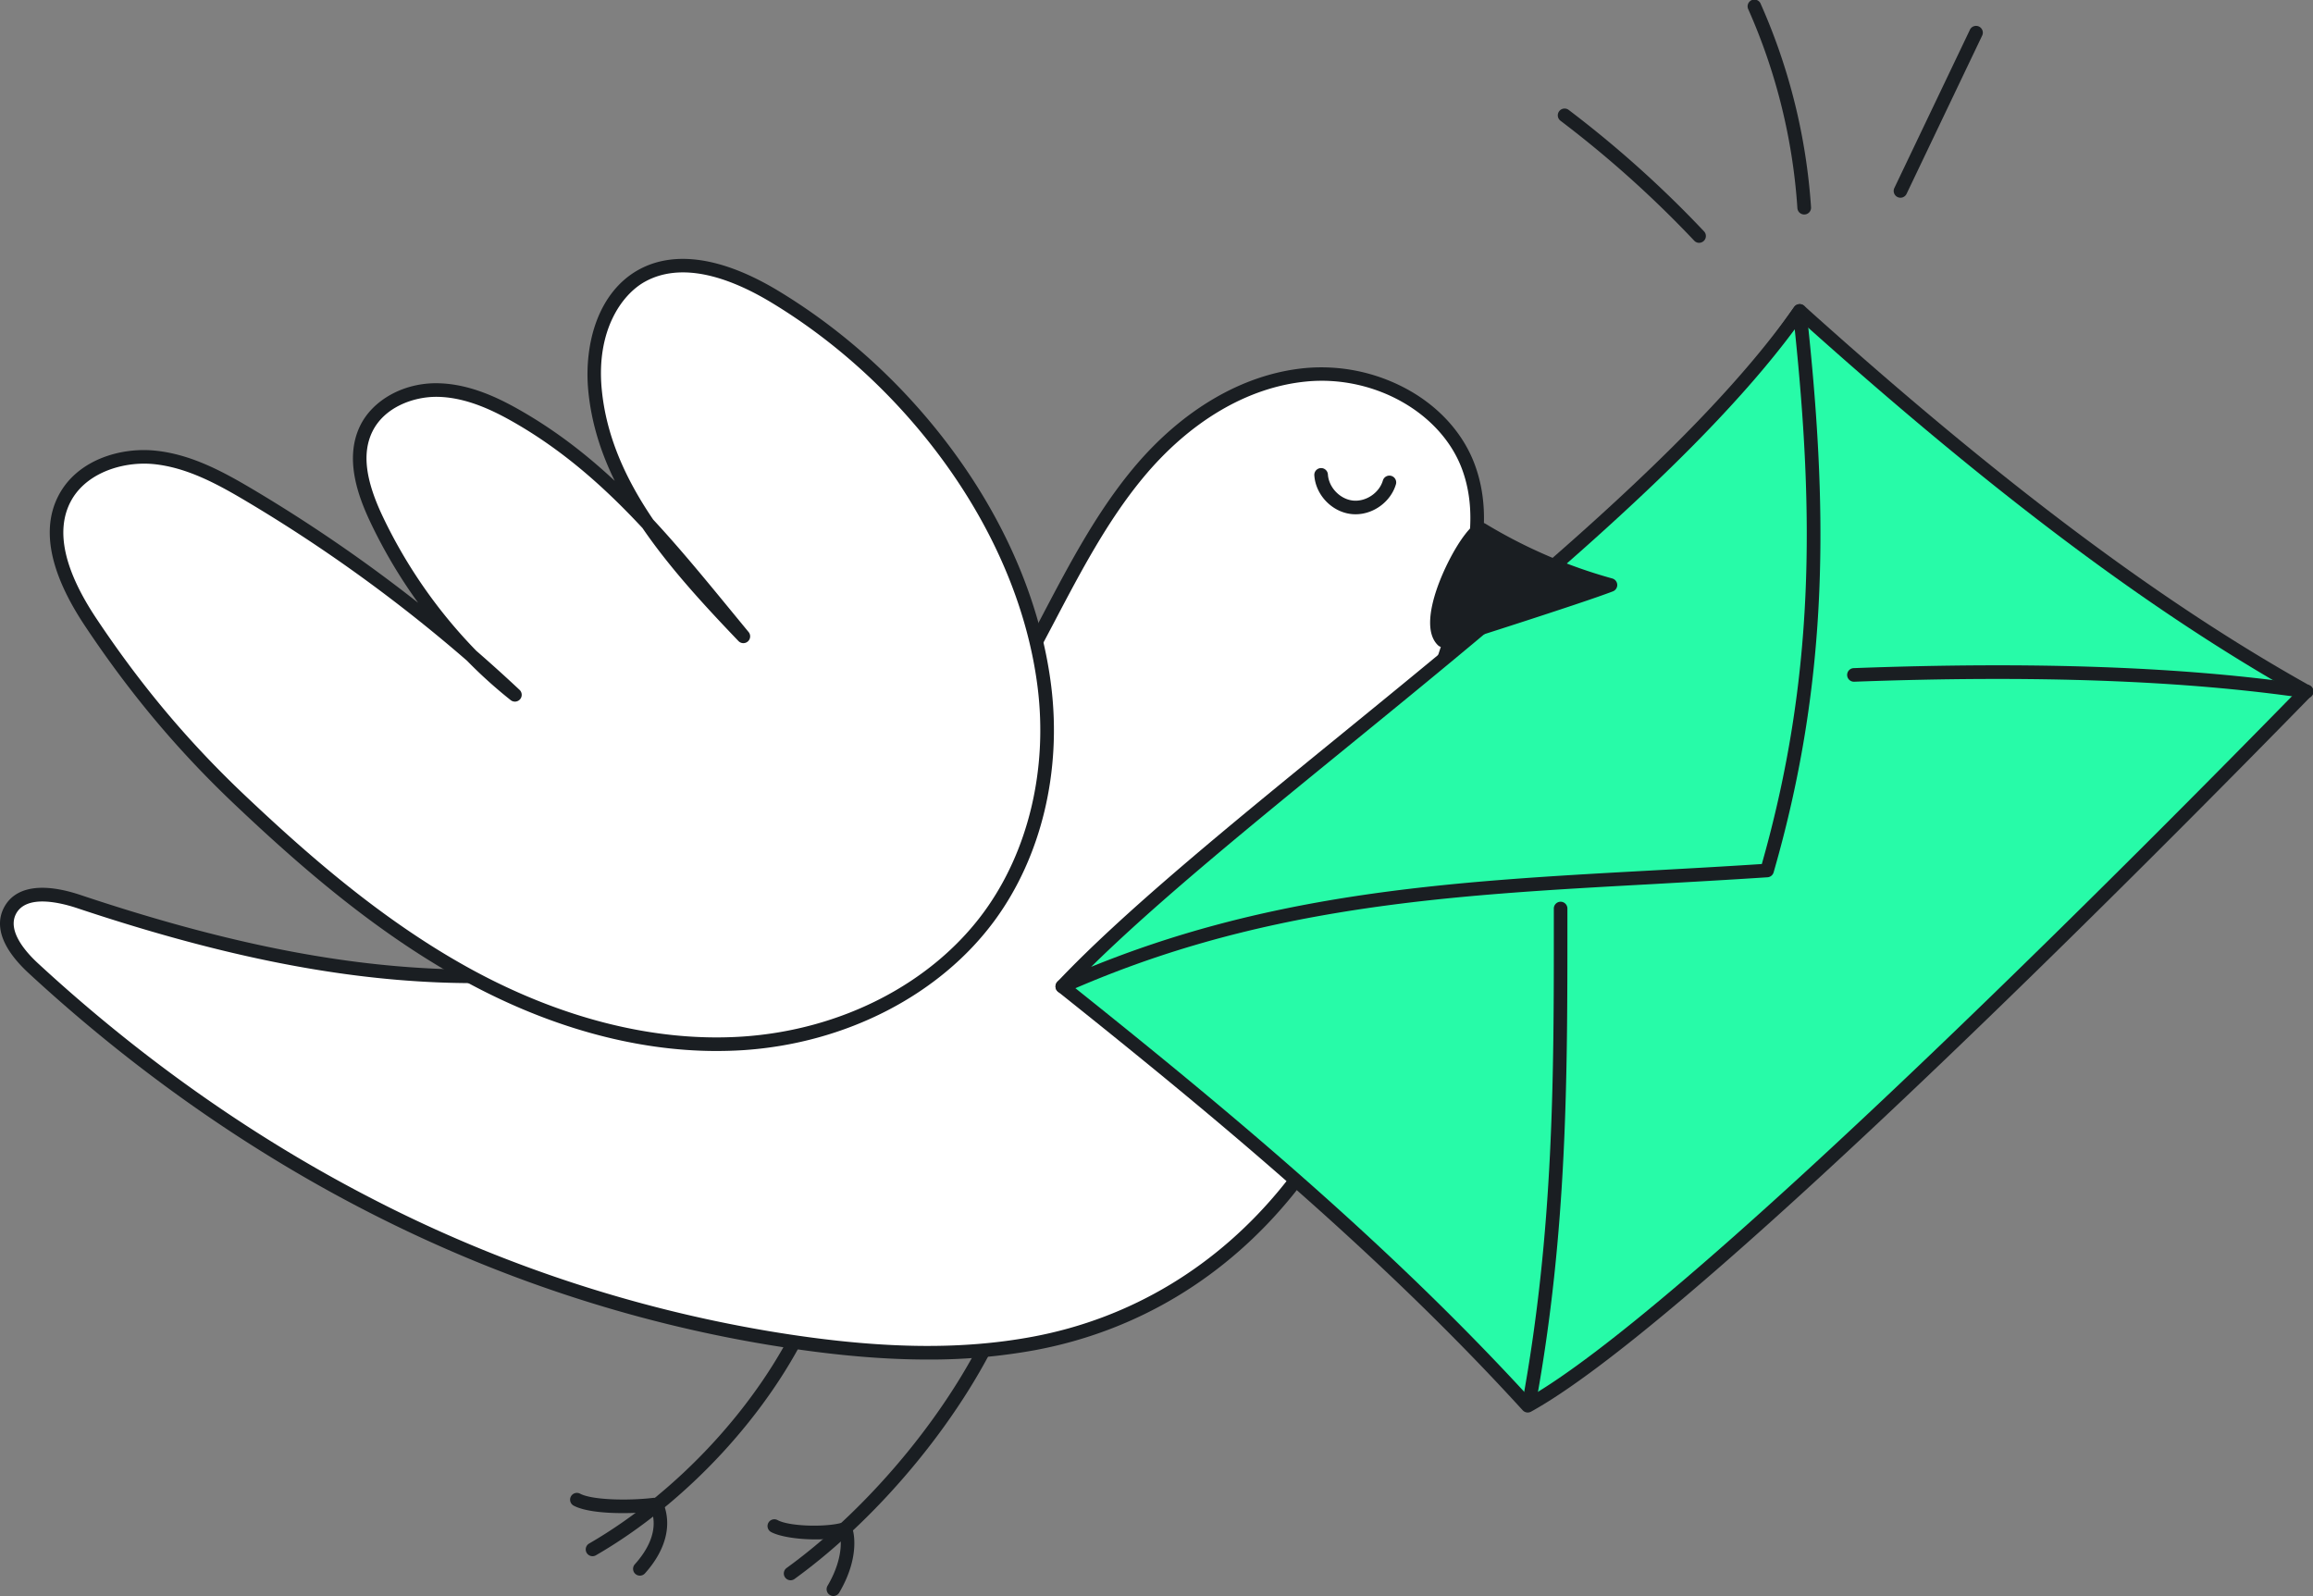
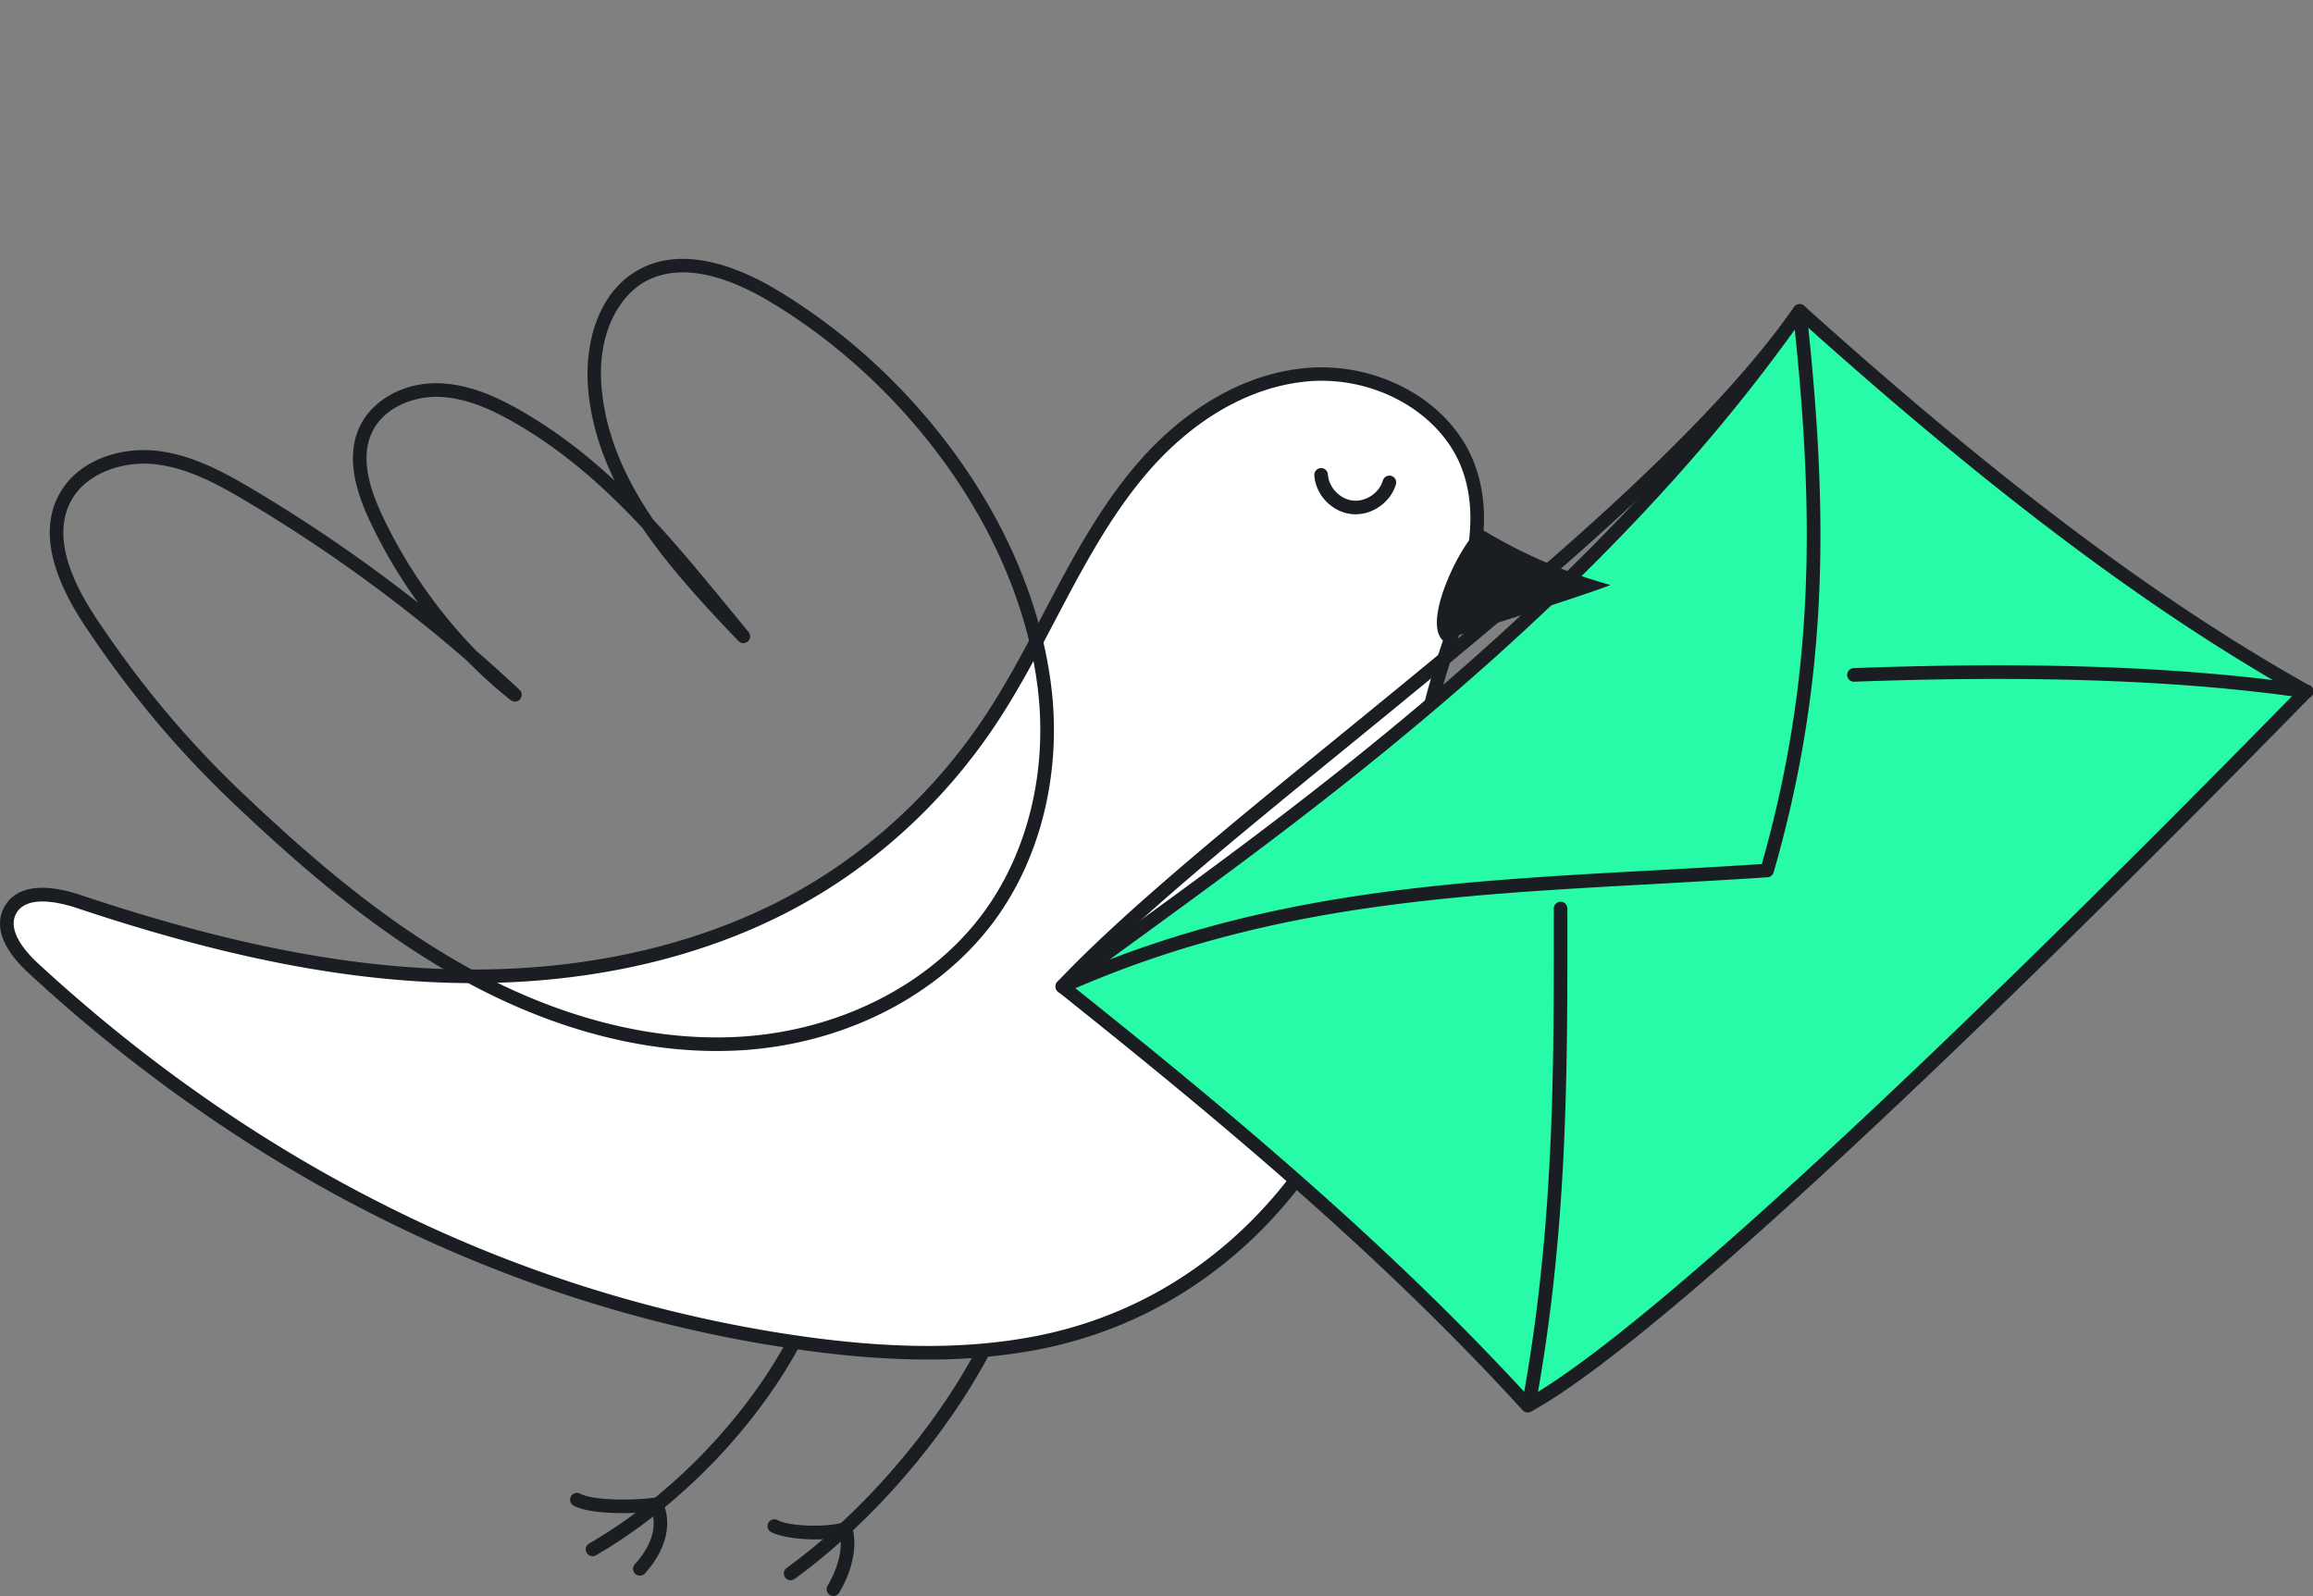
<svg xmlns="http://www.w3.org/2000/svg" viewBox="0 0 1703.05 1175.11">
  <rect x="0" y="0" width="1703.05" height="1175.11" fill="#808080" stroke="none" />
  <defs>
    <style>.cls-1{fill:#1a1e22}.cls-2{fill:#fff}.cls-3{fill:#27fba8}</style>
  </defs>
  <g id="Vrstva_2" data-name="Vrstva 2">
    <g id="_2" data-name="2">
      <path d="M436.27 1145.8a5 5 0 0 1-2.5-9.33c65.37-37.8 124.83-102.21 155.17-168.09a5 5 0 1 1 9.08 4.18c-31.15 67.66-92.17 133.79-159.25 172.57a5 5 0 0 1-2.5.67ZM582.06 1163.52a5 5 0 0 1-2.94-9c63.63-46.15 123.63-119.85 152.85-187.77a5 5 0 1 1 9.18 3.95C711.27 1040.12 650 1115.45 585 1162.57a5 5 0 0 1-2.94.95Z" class="cls-1" />
      <path d="M471.14 1160.11a5 5 0 0 1-3.72-8.35c8.78-9.75 18-24.74 11.91-40.73a5 5 0 0 1 9.35-3.55c6.13 16.16 1.22 34.26-13.83 51a5 5 0 0 1-3.71 1.63ZM613.63 1175.11a4.92 4.92 0 0 1-2.53-.69 5 5 0 0 1-1.78-6.85c7.08-12 9.13-21.84 9.61-28 .52-6.58-.63-10.4-.65-10.43a5 5 0 0 1 9.52-3.09c.25.78 6.1 19.41-9.86 46.54a5 5 0 0 1-4.31 2.52Z" class="cls-1" />
      <path d="M600.08 1133.42c-13.21 0-26.34-2.17-32.33-5.41a5 5 0 0 1 4.77-8.79c8.69 4.71 34.9 5.27 46.79 2.11a5 5 0 1 1 2.57 9.66 87.47 87.47 0 0 1-21.8 2.43ZM458.6 1114.08c-14 0-28.65-1.4-36.34-5.57a5 5 0 0 1 4.76-8.79c8.61 4.67 34.88 5.38 54 3.13a5 5 0 0 1 1.17 9.93 210.86 210.86 0 0 1-23.59 1.3Z" class="cls-1" />
      <path d="M565.66 985.1q7.8 1.29 15.64 2.48c59.59 8.95 120.68 12.58 179.91 1.54 155.63-29 253.59-166.19 269.31-317 6.89-66.11 12.41-124.63 33.18-188.58 14.83-45.67 34.13-95 17.39-140-17.19-46.17-70.6-72.33-119.65-67.64S868.72 311 837.38 349c-44.55 54-69.08 122-107.48 180.21-36.61 55.47-86.58 102.26-145 134-79.45 43.2-171.94 58.76-262.29 55s-179-25.94-264.82-54.6c-17.65-5.9-42-9.6-50.49 7-7.49 14.72 5.24 31.23 17.31 42.39 152.17 140.34 335.85 237.87 541.05 272.1Z" class="cls-2" />
      <path d="M683 1001c-31.11 0-64.84-2.82-102.41-8.47-5.23-.79-10.52-1.63-15.73-2.49-100.76-16.81-199-49.36-291.85-96.74-89.45-45.62-174.15-105-251.76-176.64C2.09 699-4.28 682.33 2.82 668.44c8-15.62 28-19 56.53-9.45 101.29 33.85 185 51.12 263.43 54.34 97.06 4 186.85-14.82 259.7-54.43 57-31 106.53-76.77 143.25-132.4 15.62-23.67 29.21-49.5 42.35-74.5 19.1-36.32 38.84-73.87 65.44-106.13C869.71 302 915 275.35 961 271a132 132 0 0 1 74.63 15.33c23.83 12.92 41.65 32.65 50.17 55.55 15.92 42.77 1 87.85-13.42 131.45-1.31 4-2.62 7.91-3.89 11.83-19.82 61-25.56 116.21-32.2 180.1l-.77 7.46c-8 76.84-37.58 150.27-83.27 206.76-49.31 61-115 100.6-190.09 114.6A430.15 430.15 0 0 1 683 1001ZM31.18 663.75c-8.18 0-15.87 2.25-19.46 9.25-6.43 12.59 7.44 28.15 16.28 36.3 76.94 71 160.89 129.88 249.52 175.08a996.22 996.22 0 0 0 289 95.78c5.15.86 10.39 1.69 15.57 2.47 70.52 10.6 127.16 11.1 178.24 1.57 72.68-13.56 136.36-52 184.15-111.06 44.49-55 73.29-126.57 81.1-201.51l.78-7.45C1033 599.72 1038.8 544.06 1059 482c1.27-3.93 2.59-7.9 3.9-11.88 13.89-42 28.24-85.34 13.55-124.82-15.44-41.49-64.66-69.19-114.48-64.41-43.33 4.14-86.19 29.47-120.69 71.31-25.94 31.46-45.44 68.55-64.3 104.42-13.25 25.22-27 51.29-42.86 75.37-37.62 57-88.38 103.91-146.81 135.67-74.44 40.47-166 59.71-264.89 55.65-79.4-3.27-164-20.7-266.19-54.86-5.79-1.89-15.78-4.7-25.05-4.7Z" class="cls-1" />
-       <path d="M547.36 468.53c-49.9-52-102.56-109.9-109.27-181.7-3-31.72 6.35-68 34.12-83.62 30.35-17.07 68.52-2.78 98.32 15.22 99.41 60 183.7 169.42 198.45 286.86 7.4 58.95-5.4 121.3-40.5 169.24-41.6 56.81-111.58 89.13-181.85 93.69s-140.48-16.52-202.25-50.31S228.47 638 177.3 589.64C134.82 549.48 99.39 507 66.94 458.38c-18.15-27.2-34.55-62.25-19.41-91.24 11.86-22.74 40.26-32.9 65.79-30.43s48.86 15.1 70.9 28.22A1128.11 1128.11 0 0 1 379 511.57c-42.85-33.95-78.54-79.95-101.88-129.4-9.84-20.85-17.57-45.64-7.53-66.4 9.18-19 31.51-28.93 52.57-28.59s41.05 9.28 59.31 19.79c68.96 39.66 115.27 100.23 165.89 161.56Z" class="cls-2" />
      <path d="M527.65 773.83c-60 0-123.73-17.65-185.67-51.53-66.19-36.22-122.12-85.54-168.12-129-42.35-40-77.65-82-111.08-132.12-26.05-39-32.67-71.45-19.69-96.33 13.7-26.26 45.39-35.54 70.71-33.1 26.9 2.59 50.8 15.7 73 28.9a1133.18 1133.18 0 0 1 121.05 83.15 375.78 375.78 0 0 1-35.23-59.49c-8.84-18.75-19.24-46.47-7.51-70.71 9.29-19.2 32.25-31.87 57.16-31.42 23.87.4 45.52 11.14 61.71 20.46 25.59 14.72 48 32.14 68.64 51.4-10.33-21-17.3-43.11-19.51-66.74-1.63-17.42.44-35.18 5.81-50 6.28-17.33 16.94-30.61 30.84-38.43 26.43-14.87 62.17-9.57 103.35 15.3 51.15 30.89 97 73.52 132.46 123.28 37.61 52.7 61.25 110.53 68.37 167.24 7.91 63.06-7.18 126.05-41.43 172.82-40.28 55-109.65 90.79-185.55 95.72q-9.58.6-19.31.6ZM106.17 341.37c-20.15 0-43.89 8.32-54.21 28.08-11.17 21.4-4.73 50.39 19.14 86.15 33 49.46 67.84 90.9 109.64 130.41 45.52 43 100.85 91.85 166 127.51 67 36.64 136 53.83 199.53 49.71 73-4.74 139.58-39 178.13-91.65 32.75-44.73 47.18-105.11 39.58-165.67-6.92-55.06-29.94-111.31-66.59-162.67-34.72-48.66-79.49-90.34-129.49-120.53-16.94-10.23-32.89-17-47.42-20.16-17.71-3.82-33.14-2.14-45.86 5-17.07 9.61-35.59 36-31.59 78.81 3.24 34.72 17.55 66.24 37.9 96.19 19.74 21.25 38.38 44 57.44 67.21q6.38 7.77 12.81 15.58a5 5 0 0 1-7.47 6.64c-26.08-27.21-51-54.44-70.66-83.2C445.32 359 415.37 332.23 379 311.3c-15.16-8.71-35.32-18.76-56.9-19.12-17.53-.25-39.18 7.57-48 25.77-7.5 15.52-5.1 35.25 7.57 62.05a368.48 368.48 0 0 0 69 99.15q16.19 14.07 31.82 28.73a5 5 0 0 1-6.53 7.57 345.16 345.16 0 0 1-32.13-29 1125.59 1125.59 0 0 0-162.17-117.23c-21.2-12.62-44-25.14-68.82-27.54-2.16-.2-4.39-.31-6.67-.31ZM998.09 378.65a29.61 29.61 0 0 1-3.11-.17c-14.34-1.58-26.31-14.1-27.25-28.51a5 5 0 0 1 10-.65c.62 9.55 8.86 18.17 18.37 19.22s19.43-5.57 22.11-14.76a5 5 0 0 1 9.6 2.81c-3.81 12.85-16.45 22.06-29.72 22.06Z" class="cls-1" />
      <path d="M1124.85 1035c123.74-68.28 490.08-440.83 573.2-525.91-129-72.14-253-172.14-373-280.14-170.74 244.72-440.11 418.39-542.88 497.35C903 822.72 1020.4 920.47 1124.85 1035Z" class="cls-3" />
      <path d="M1124.85 1040a5 5 0 0 1-3.69-1.63c-108.68-119.16-233.57-221.55-342.11-308.16a5 5 0 0 1 .08-7.87c16.16-12.42 36.33-27.1 59.69-44.11 126.65-92.18 338.64-246.47 482.18-452.16a5 5 0 0 1 7.44-.85c143 128.66 261.2 217.47 372.1 279.49a5 5 0 0 1 1.13 7.86c-54.11 55.39-161.33 164-271.48 269.37-148.13 141.65-250 228.26-302.87 257.42a5 5 0 0 1-2.47.64ZM790.3 726.39c106.75 85.29 228.7 185.69 335.56 302.28 53-30.53 153-115.93 297.37-254 107-102.35 211.31-207.85 266.69-264.47-108.83-61.62-224.8-148.85-364-273.82-144.38 204.75-355 358-481.2 449.9-20.92 15.26-39.27 28.61-54.42 40.11Z" class="cls-1" />
-       <path d="M1301.05 640.93c-187 12.43-346.87 9.1-518.88 85.37 123.12-130.15 427.24-332.12 542.88-497.37 16.2 148.23 16.57 271.38-24 412Z" class="cls-3" />
      <path d="M782.18 731.3a5 5 0 0 1-3.64-8.44c48.62-51.39 125.61-114.16 207.12-180.61 124.45-101.47 265.51-216.46 335.34-316.18a5 5 0 0 1 9.07 2.32c15.71 143.74 17.61 269.14-24.17 413.93a5 5 0 0 1-4.47 3.6c-28.66 1.9-56.88 3.45-84.17 5-76.16 4.17-148.09 8.1-219.31 19.06-79.66 12.25-147.56 31.61-213.7 60.94a5 5 0 0 1-2.07.38Zm539.28-488.84C1248.66 340.74 1112.56 451.69 992 550c-72 58.68-140.43 114.49-188.61 161.87 59.73-24.26 121.73-40.86 193-51.82 71.71-11 143.88-15 220.28-19.17 26.15-1.43 53.15-2.91 80.55-4.71 39.07-137.43 38.4-257.65 24.24-393.71Zm-20.41 398.47ZM1698.05 514.07a4.36 4.36 0 0 1-.72-.05c-89.88-13.09-198.51-17-332.1-12.09a5 5 0 0 1-.37-10c134.2-5 243.42-1 333.91 12.19a5 5 0 0 1-.72 10Z" class="cls-1" />
      <path d="M1125.82 1038.13a5.57 5.57 0 0 1-.9-.08 5 5 0 0 1-4-5.82c23.21-126.68 23.18-241.26 23.15-352.06v-11.24a5 5 0 0 1 10 0v11.24c0 111.25.06 226.29-23.31 353.86a5 5 0 0 1-4.94 4.1ZM1185.8 430.75a374.28 374.28 0 0 1-94.38-40.75c-7.65-4.68-46.14 65.12-29.18 81.45 0 .04 101-31.95 123.56-40.7Z" class="cls-1" />
-       <path d="M1062.24 476.49a5 5 0 0 1-3.47-1.4c-9.29-8.94-5.65-27.22-1-41 4.91-14.44 13.33-30.76 20.94-40.6 2.45-3.18 9-11.6 15.29-7.72a371.41 371.41 0 0 0 93.11 40.15 5 5 0 0 1 .47 9.48c-22.45 8.7-119.73 39.54-123.86 40.85a5.27 5.27 0 0 1-1.48.24Zm28.21-81.18c-6.22 5-23 33.25-26.79 55.73-1.09 6.4-.89 11.43.52 14.59 15-4.76 74.86-23.85 105.64-34.46a378.94 378.94 0 0 1-79.37-35.86ZM1251.1 178.8a5 5 0 0 1-3.63-1.56A802.63 802.63 0 0 0 1149 88.92a5 5 0 0 1 6-8 811.11 811.11 0 0 1 99.67 89.43 5 5 0 0 1-3.63 8.43ZM1328.41 157.91a5 5 0 0 1-5-4.67A431 431 0 0 0 1287.32 7a5 5 0 1 1 9.14-4 440.92 440.92 0 0 1 37 149.59 5 5 0 0 1-4.66 5.33ZM1399.31 145.58a5 5 0 0 1-4.51-7.15l55.51-116.24a5 5 0 1 1 9 4.31l-55.51 116.23a5 5 0 0 1-4.49 2.85Z" class="cls-1" />
    </g>
  </g>
</svg>